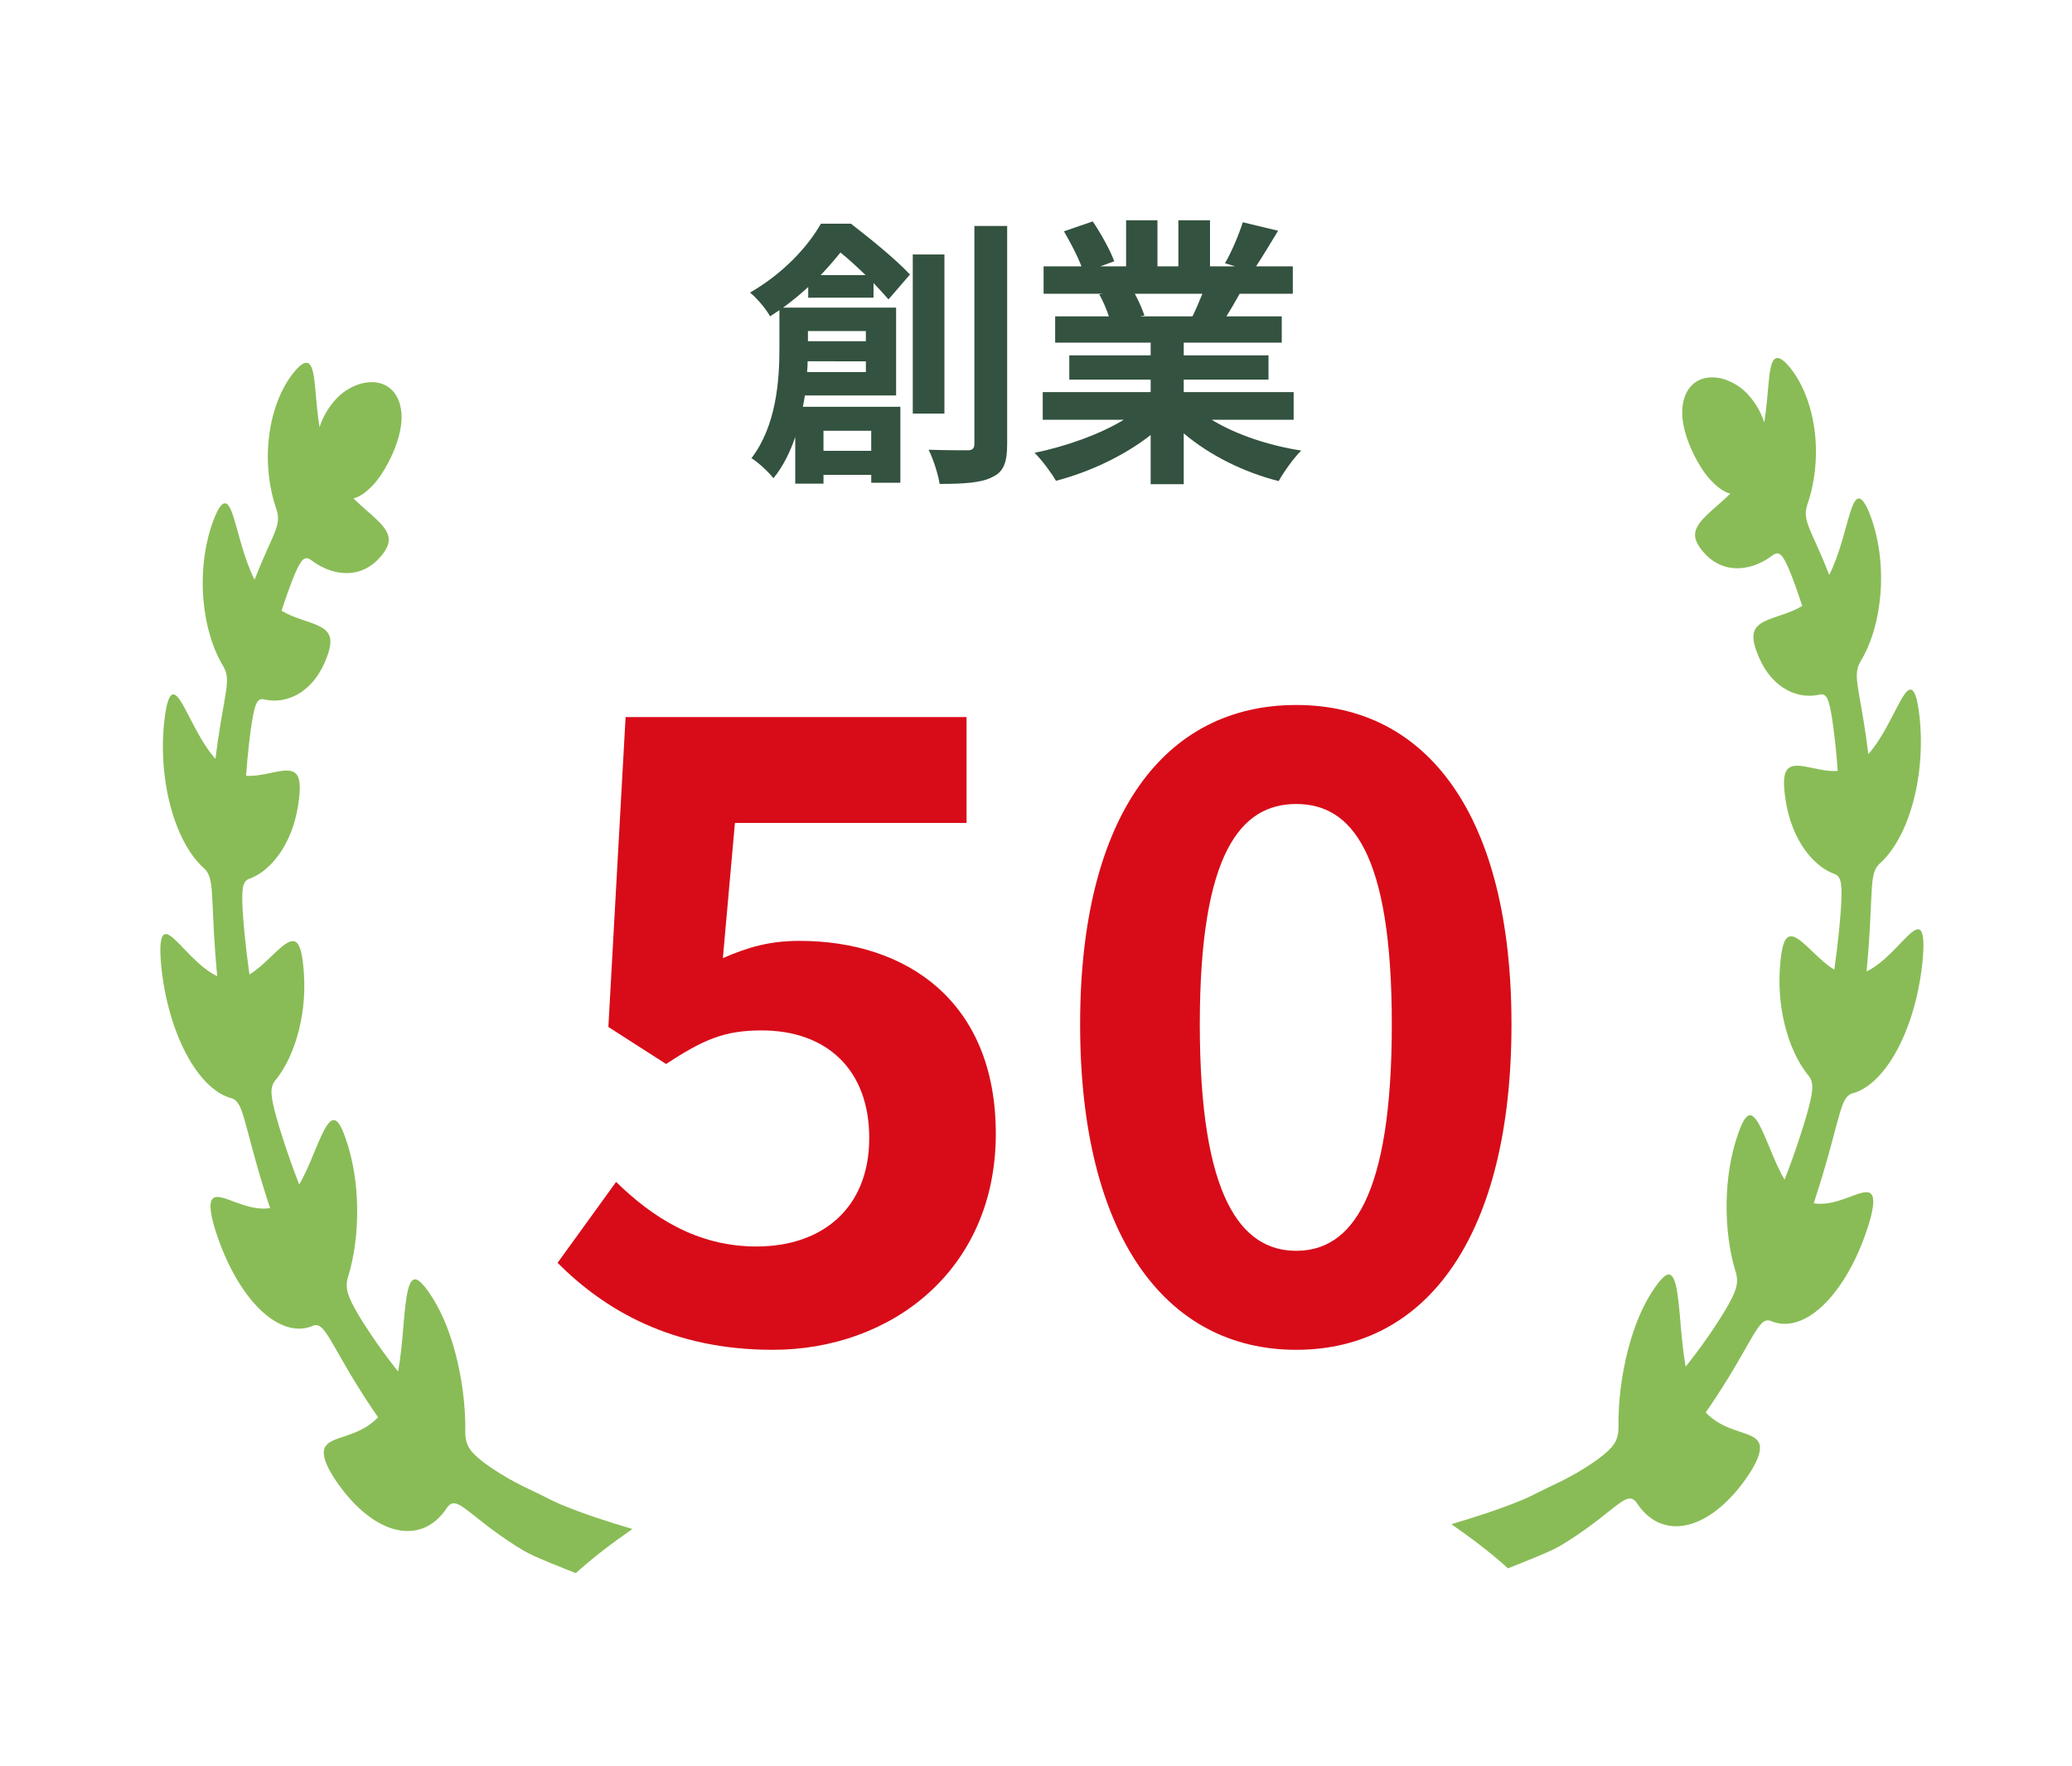
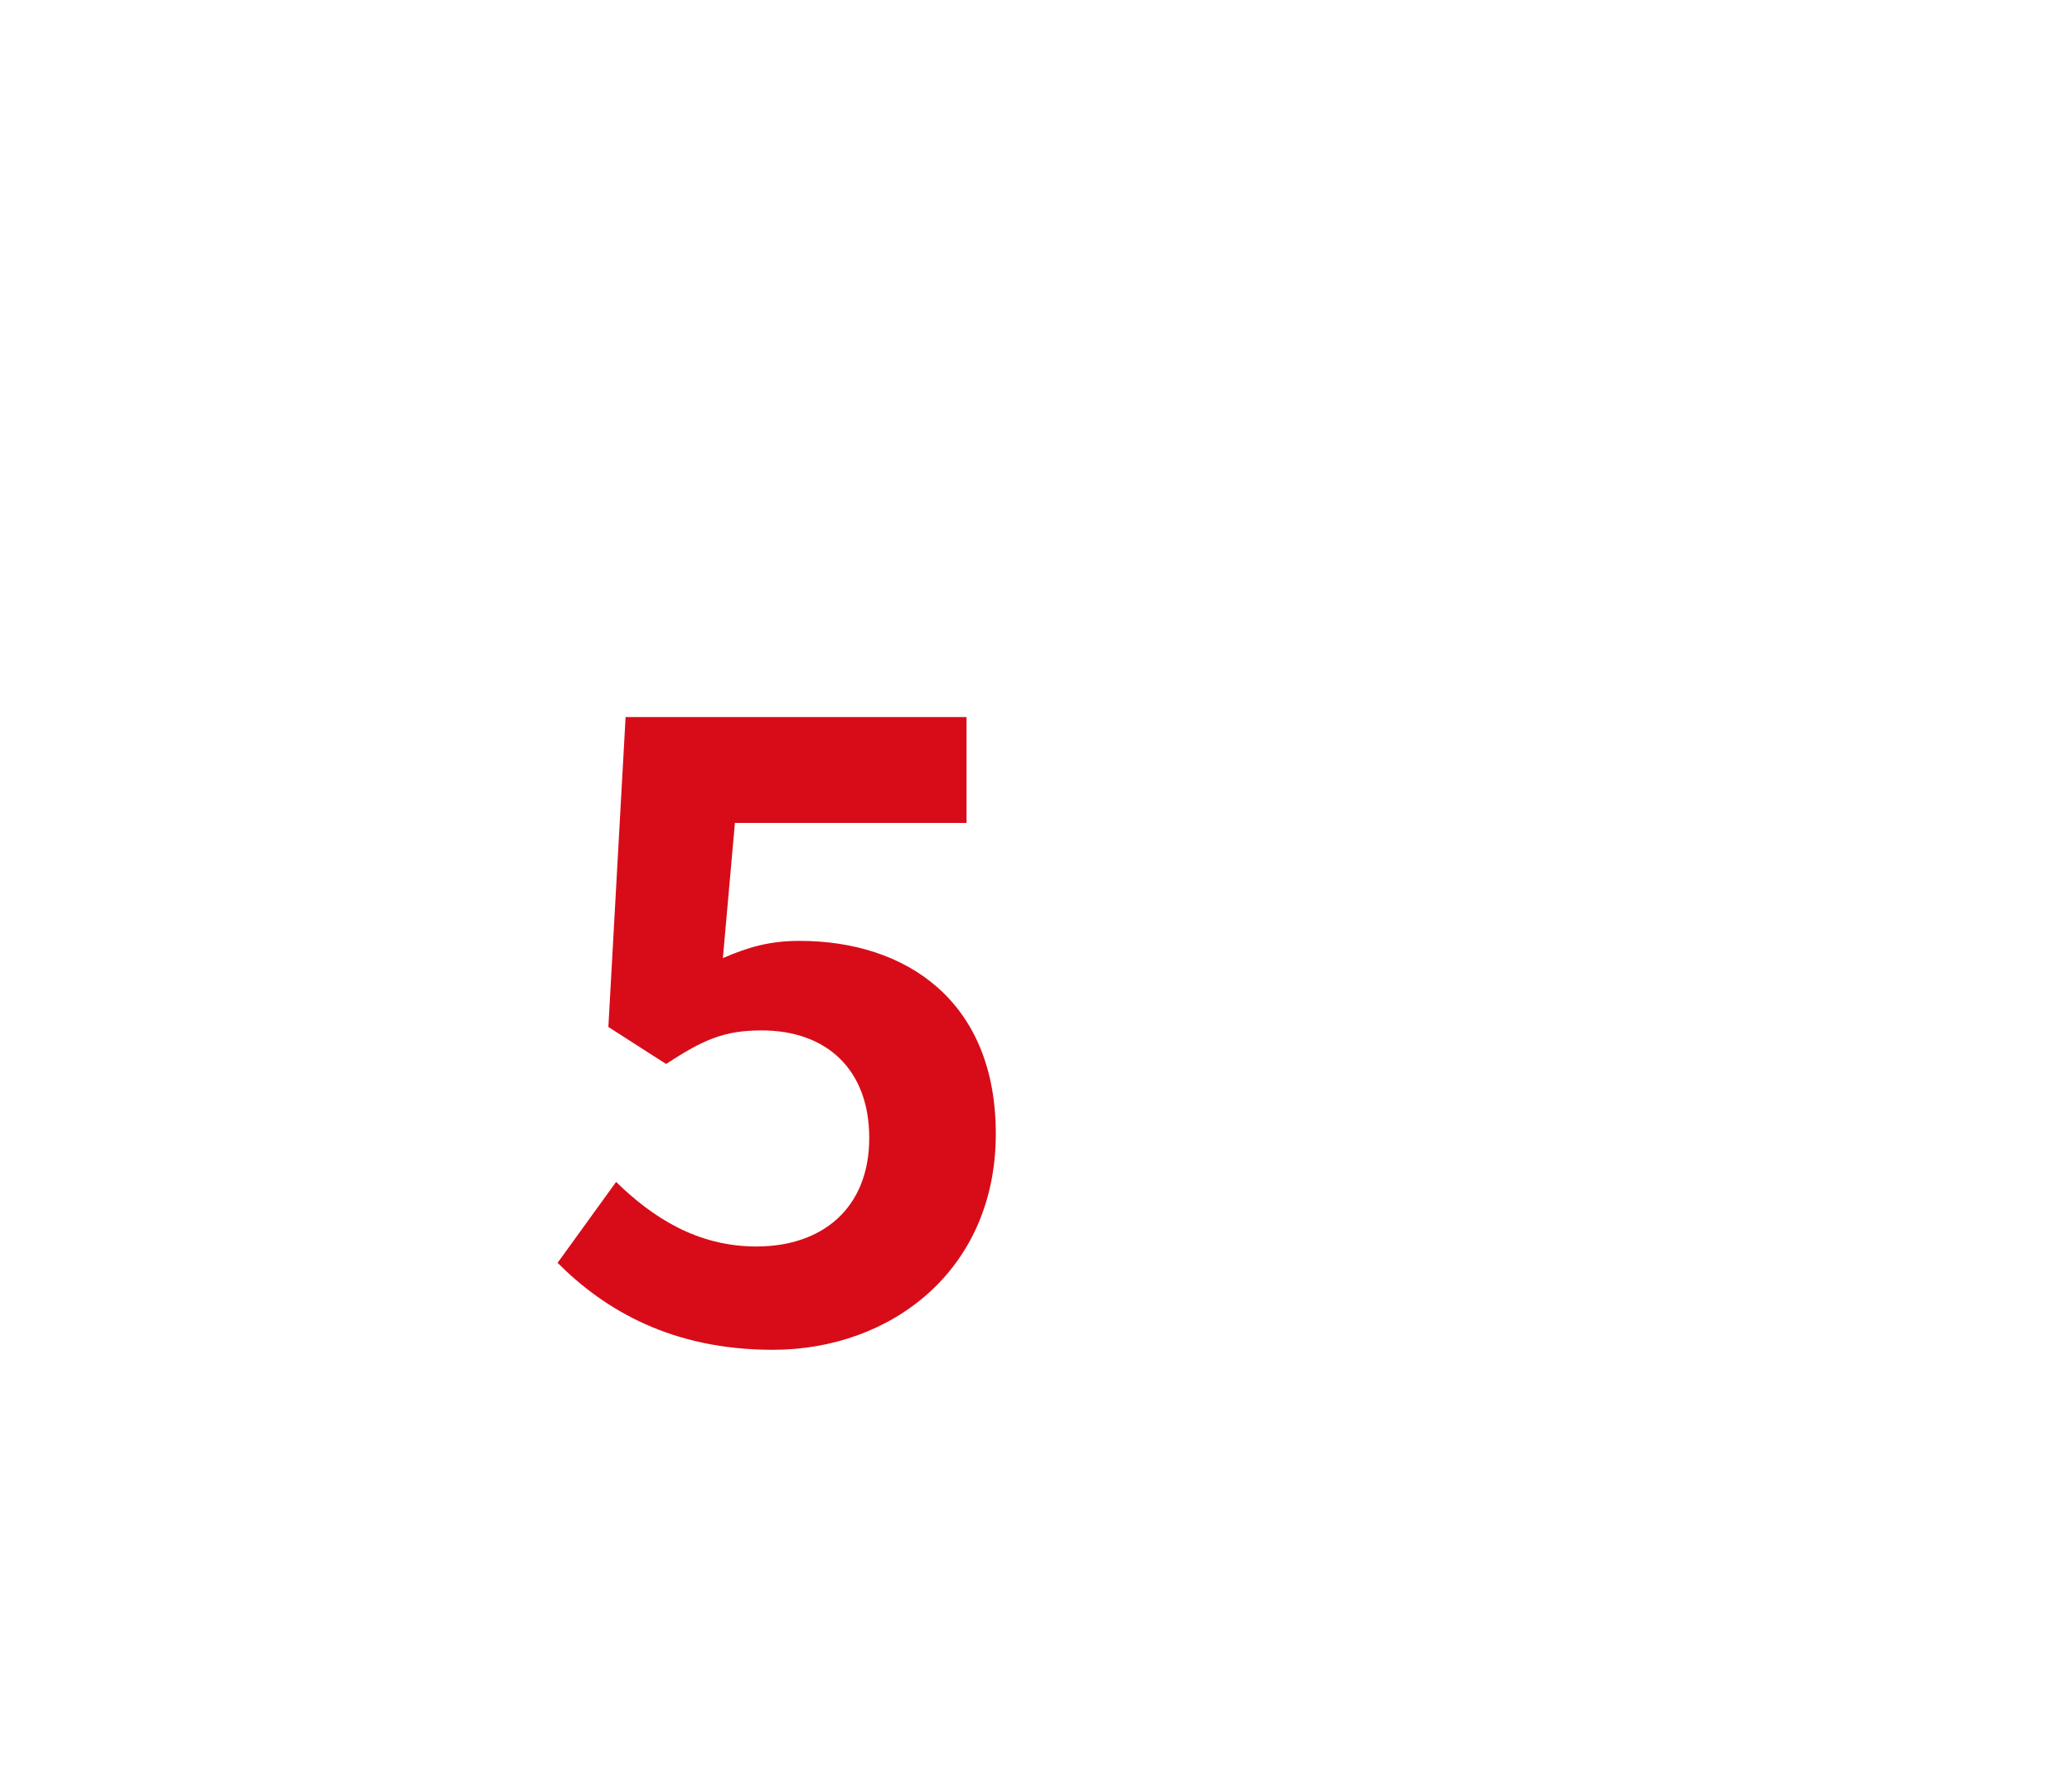
<svg xmlns="http://www.w3.org/2000/svg" version="1.1" id="レイヤー_1" x="0px" y="0px" width="176px" height="150px" viewBox="0 0 176 150" style="enable-background:new 0 0 176 150;" xml:space="preserve">
  <style type="text/css">
	.st0{opacity:0.8;}
	.st1{fill:#00270F;}
	.st2{fill:#89BC56;}
	.st3{fill:#D80C18;}
</style>
  <g class="st0">
    <g>
-       <path class="st1" d="M68.652,25.291v-0.912c-0.648,0.6-1.344,1.176-2.136,1.752h9.601v7.465h-7.752    c-0.048,0.312-0.096,0.647-0.168,0.96h8.281v6.456h-2.473v-0.672h-4.056v0.744h-2.4v-3.96    c-0.432,1.271-1.032,2.496-1.848,3.504c-0.36-0.479-1.368-1.416-1.872-1.704    c2.112-2.76,2.376-6.601,2.376-9.312v-3.265c-0.264,0.168-0.528,0.36-0.792,0.528    c-0.336-0.624-1.152-1.584-1.705-2.017c2.856-1.656,4.896-3.888,6.025-5.856h2.544    c1.68,1.296,3.864,3.072,5.017,4.32l-1.824,2.112c-0.336-0.384-0.768-0.864-1.272-1.392v1.248    H68.652z M73.549,31.604v-0.912H68.604c0,0.288-0.024,0.6-0.048,0.912H73.549z M68.628,28.124v0.864    h4.921v-0.864H68.628z M73.524,23.371c-0.696-0.672-1.44-1.367-2.136-1.92    c-0.504,0.624-1.056,1.272-1.68,1.92H73.524z M69.948,36.596v1.704h4.056v-1.704H69.948z     M80.221,35.132h-2.688V21.619h2.688V35.132z M85.55,19.195v18.529c0,1.584-0.312,2.376-1.272,2.809    c-0.912,0.479-2.4,0.576-4.464,0.576c-0.12-0.792-0.528-2.089-0.936-2.904    c1.44,0.048,2.833,0.048,3.289,0.048c0.432,0,0.6-0.145,0.6-0.552V19.195H85.55z" />
-       <path class="st1" d="M102.925,35.66c2.04,1.249,4.824,2.185,7.608,2.617    c-0.647,0.624-1.488,1.823-1.92,2.592c-2.952-0.744-5.856-2.185-8.064-4.057v4.32h-2.809v-4.176    c-2.232,1.752-5.185,3.144-8.041,3.888c-0.407-0.695-1.224-1.8-1.823-2.376    c2.688-0.552,5.52-1.56,7.584-2.809h-6.888v-2.352h9.168v-1.057h-6.912v-2.063h6.912v-1.08h-8.112    v-2.232h4.561c-0.192-0.601-0.505-1.32-0.816-1.872l0.288-0.048h-5.016v-2.328h3.215    c-0.336-0.912-0.96-2.064-1.487-2.977l2.448-0.84c0.695,1.032,1.487,2.448,1.824,3.384    l-1.177,0.433h2.185v-3.913h2.664v3.913h1.776v-3.913h2.688v3.913h2.136l-0.864-0.265    c0.576-0.984,1.177-2.424,1.513-3.48l3,0.721c-0.672,1.104-1.32,2.184-1.872,3.024h3.12v2.328    h-4.513c-0.384,0.695-0.768,1.344-1.128,1.92h4.704v2.232h-8.328v1.08h7.2v2.063h-7.2v1.057    h9.337v2.352H102.925z M96.396,24.956c0.336,0.624,0.647,1.344,0.815,1.848l-0.407,0.072h4.488    c0.288-0.576,0.576-1.272,0.84-1.92H96.396z" />
-     </g>
+       </g>
  </g>
-   <path class="st2" d="M48.91,133.64c1.511-1.375,3.143-2.595,4.808-3.75  c-2.07-0.616-4.128-1.273-6.115-2.1c-0.611-0.254-1.779-0.875-2.627-1.269  c-0.847-0.387-1.714-0.861-2.417-1.296c-0.702-0.432-1.238-0.813-1.429-0.96  c-1.122-0.87-1.594-1.393-1.607-2.564c0.033-2.321-0.292-4.659-0.834-6.726  c-0.549-2.077-1.315-3.889-2.355-5.326c-0.652-0.911-1.048-1.133-1.333-0.854  c-0.282,0.281-0.445,1.061-0.569,2.131c-0.127,1.068-0.208,2.423-0.362,3.819  c-0.067,0.588-0.148,1.182-0.255,1.762c-0.111-0.138-0.223-0.278-0.335-0.423  c-0.696-0.888-1.392-1.858-1.942-2.676c-0.551-0.82-0.962-1.484-1.105-1.73  c-0.839-1.447-1.157-2.18-0.893-3.128c0.581-1.837,0.825-3.929,0.798-5.958  c-0.031-2.038-0.331-4.012-0.976-5.865c-0.403-1.168-0.722-1.612-1.055-1.571  c-0.329,0.041-0.659,0.569-1.022,1.351c-0.363,0.781-0.752,1.824-1.219,2.849  c-0.201,0.435-0.414,0.867-0.652,1.268c-0.022-0.057-0.044-0.114-0.066-0.173c-0.452-1.163-0.884-2.392-1.216-3.407  c-0.335-1.015-0.569-1.813-0.648-2.104c-0.235-0.854-0.382-1.479-0.416-1.968c-0.035-0.489,0.045-0.836,0.275-1.142  c0.953-1.135,1.644-2.696,2.063-4.388c0.416-1.699,0.557-3.544,0.345-5.487  c-0.13-1.226-0.34-1.788-0.66-1.955c-0.319-0.167-0.744,0.073-1.25,0.506  c-0.509,0.428-1.098,1.058-1.757,1.62c-0.285,0.242-0.583,0.469-0.896,0.658  c-0.165-1.161-0.306-2.341-0.402-3.316c-0.103-1.038-0.16-1.838-0.175-2.125  c-0.085-1.688-0.049-2.426,0.508-2.67c1.133-0.396,2.105-1.303,2.847-2.48c0.739-1.186,1.247-2.645,1.441-4.403  c0.123-1.107,0.04-1.7-0.229-2.022c-0.268-0.318-0.718-0.353-1.286-0.277  c-0.569,0.077-1.252,0.273-1.989,0.368c-0.326,0.043-0.662,0.066-1.003,0.041c0.068-0.939,0.155-1.865,0.241-2.634  c0.105-0.929,0.206-1.635,0.248-1.886c0.245-1.47,0.421-2.074,0.997-1.979c1.152,0.274,2.251,0.025,3.182-0.592  c0.931-0.624,1.694-1.613,2.212-3.027c0.327-0.886,0.36-1.438,0.163-1.853c-0.198-0.412-0.618-0.669-1.175-0.894  c-0.555-0.226-1.243-0.41-1.963-0.708c-0.293-0.122-0.591-0.266-0.887-0.441c0.173-0.542,0.344-1.055,0.504-1.502  c0.277-0.783,0.509-1.366,0.598-1.569c0.52-1.195,0.809-1.647,1.369-1.263c1.107,0.847,2.255,1.191,3.303,1.123  c1.051-0.076,2.001-0.568,2.781-1.567c0.492-0.629,0.627-1.107,0.506-1.581c-0.121-0.472-0.497-0.928-1.012-1.419  c-0.516-0.495-1.171-1.02-1.84-1.665c-0.034-0.034-0.069-0.068-0.104-0.102c0.63-0.167,1.183-0.623,1.721-1.201  c0.602-0.653,1.299-1.805,1.795-3.059c0.489-1.26,0.78-2.648,0.387-3.876c-0.393-1.221-1.358-1.768-2.428-1.74  c-1.068,0.018-2.215,0.629-2.927,1.402c-0.609,0.656-1.118,1.452-1.431,2.428c-0.19-1.177-0.274-2.339-0.362-3.287  c-0.093-0.994-0.196-1.755-0.467-2.053c-0.269-0.299-0.714-0.142-1.431,0.771  c-1.138,1.455-1.833,3.482-2.051,5.563c-0.223,2.081,0.027,4.206,0.66,6.001  c0.296,0.93,0.051,1.499-0.517,2.789c-0.097,0.22-0.374,0.817-0.716,1.617c-0.197,0.46-0.414,0.992-0.634,1.552  c-0.219-0.439-0.417-0.903-0.594-1.382c-0.417-1.129-0.724-2.314-0.992-3.263  c-0.268-0.949-0.503-1.657-0.803-1.817c-0.296-0.156-0.667,0.23-1.143,1.518  c-0.752,2.053-1.001,4.447-0.811,6.649c0.186,2.207,0.804,4.209,1.706,5.681  c0.44,0.779,0.326,1.478,0.053,3.07c-0.045,0.273-0.186,1.015-0.344,1.996  c-0.131,0.808-0.272,1.774-0.396,2.766c-0.301-0.34-0.587-0.724-0.855-1.135  c-0.625-0.952-1.154-2.03-1.599-2.882c-0.445-0.848-0.809-1.467-1.123-1.462  c-0.312,0.003-0.584,0.629-0.767,2.274c-0.29,2.62-0.027,5.314,0.612,7.535  c0.636,2.231,1.639,3.979,2.794,4.992c0.576,0.56,0.618,1.365,0.705,3.205c0.017,0.314,0.047,1.178,0.109,2.308  c0.06,1.059,0.153,2.35,0.275,3.626c-0.355-0.168-0.706-0.395-1.046-0.658c-0.789-0.608-1.519-1.411-2.12-2.029  c-0.6-0.617-1.074-1.042-1.364-0.841c-0.287,0.201-0.398,1.036-0.2,2.886c0.32,2.946,1.171,5.612,2.261,7.543  c1.092,1.945,2.412,3.145,3.706,3.472c0.327,0.112,0.549,0.37,0.75,0.836  c0.199,0.465,0.378,1.14,0.631,2.074c0.086,0.32,0.313,1.208,0.633,2.349  c0.319,1.144,0.735,2.537,1.175,3.869c0.022,0.066,0.044,0.132,0.066,0.198  c-0.36,0.059-0.729,0.057-1.098,0.009c-0.865-0.11-1.722-0.468-2.417-0.718  c-0.695-0.251-1.229-0.38-1.445,0.022c-0.213,0.4-0.116,1.356,0.512,3.174  c0.502,1.442,1.112,2.732,1.779,3.812c0.666,1.082,1.391,1.96,2.124,2.604  c1.47,1.291,2.962,1.636,4.208,1.083c0.649-0.226,1.05,0.474,1.969,2.073c0.158,0.272,0.584,1.039,1.157,2.004  c0.573,0.963,1.297,2.117,2.028,3.192c0.117,0.174,0.235,0.346,0.353,0.515c-0.302,0.316-0.629,0.576-0.966,0.788  c-0.8,0.507-1.658,0.75-2.345,0.986c-0.685,0.24-1.197,0.484-1.286,1.059  c-0.088,0.568,0.246,1.493,1.281,2.933c0.822,1.139,1.704,2.039,2.582,2.68  c0.877,0.644,1.754,1.026,2.576,1.163c0.823,0.134,1.594,0.022,2.275-0.312  c0.681-0.336,1.273-0.893,1.756-1.636c0.258-0.351,0.523-0.425,0.876-0.285c0.355,0.138,0.798,0.494,1.417,0.978  c0.212,0.162,0.792,0.64,1.557,1.209c0.764,0.566,1.713,1.218,2.648,1.774  C45.385,132.276,48.187,133.343,48.91,133.64z" />
-   <path class="st2" d="M128.09,133.231c-1.511-1.375-3.143-2.595-4.808-3.75  c2.07-0.616,4.127-1.273,6.115-2.1c0.611-0.254,1.779-0.875,2.627-1.269  c0.847-0.387,1.715-0.861,2.417-1.296c0.702-0.432,1.238-0.813,1.429-0.96  c1.122-0.87,1.594-1.393,1.607-2.564c-0.033-2.321,0.292-4.659,0.834-6.726  c0.549-2.078,1.315-3.889,2.355-5.326c0.652-0.911,1.048-1.133,1.333-0.854  c0.282,0.281,0.445,1.061,0.569,2.131c0.127,1.068,0.208,2.423,0.362,3.819  c0.067,0.588,0.148,1.182,0.255,1.762c0.111-0.138,0.223-0.279,0.335-0.423  c0.696-0.888,1.392-1.858,1.942-2.676c0.552-0.82,0.962-1.484,1.105-1.73  c0.84-1.447,1.157-2.18,0.893-3.128c-0.581-1.837-0.825-3.929-0.798-5.958  c0.031-2.038,0.331-4.012,0.976-5.865c0.403-1.168,0.722-1.612,1.055-1.571  c0.329,0.041,0.659,0.569,1.022,1.351c0.363,0.781,0.752,1.824,1.219,2.849c0.201,0.435,0.414,0.867,0.652,1.268  c0.022-0.057,0.044-0.114,0.066-0.173c0.452-1.163,0.885-2.392,1.216-3.407  c0.335-1.015,0.569-1.813,0.648-2.104c0.235-0.854,0.382-1.479,0.416-1.968  c0.035-0.489-0.045-0.836-0.275-1.142c-0.953-1.135-1.644-2.696-2.063-4.388  c-0.416-1.699-0.557-3.544-0.345-5.487c0.13-1.226,0.34-1.788,0.66-1.955  c0.319-0.167,0.743,0.073,1.25,0.506c0.509,0.428,1.098,1.058,1.757,1.62c0.285,0.242,0.583,0.469,0.896,0.658  c0.165-1.161,0.306-2.341,0.402-3.315c0.103-1.038,0.16-1.838,0.175-2.125  c0.085-1.688,0.049-2.426-0.507-2.67c-1.133-0.396-2.105-1.303-2.847-2.48  c-0.738-1.186-1.247-2.645-1.441-4.403c-0.123-1.107-0.04-1.7,0.23-2.022  c0.268-0.318,0.718-0.354,1.286-0.277c0.569,0.077,1.252,0.273,1.99,0.368  c0.326,0.043,0.661,0.066,1.003,0.041c-0.068-0.939-0.155-1.865-0.241-2.634  c-0.105-0.929-0.206-1.635-0.248-1.886c-0.245-1.47-0.421-2.074-0.997-1.979  c-1.152,0.274-2.251,0.025-3.182-0.592c-0.931-0.624-1.694-1.613-2.212-3.027  c-0.327-0.886-0.36-1.438-0.163-1.853c0.197-0.412,0.618-0.669,1.175-0.894  c0.555-0.226,1.243-0.41,1.963-0.708c0.293-0.122,0.591-0.266,0.887-0.441  c-0.173-0.542-0.344-1.055-0.504-1.502c-0.277-0.783-0.509-1.366-0.598-1.569  c-0.52-1.195-0.809-1.648-1.369-1.263c-1.107,0.847-2.255,1.191-3.303,1.123  c-1.051-0.076-2.001-0.568-2.781-1.567c-0.492-0.629-0.627-1.107-0.506-1.581c0.121-0.472,0.497-0.928,1.012-1.418  c0.516-0.495,1.171-1.02,1.84-1.665c0.035-0.034,0.069-0.068,0.104-0.102  c-0.63-0.167-1.183-0.623-1.721-1.201c-0.602-0.653-1.299-1.805-1.796-3.059  c-0.489-1.26-0.78-2.648-0.387-3.876c0.393-1.221,1.358-1.768,2.428-1.74  c1.068,0.018,2.215,0.628,2.927,1.402c0.608,0.656,1.118,1.452,1.431,2.428  c0.19-1.177,0.273-2.339,0.362-3.287c0.093-0.994,0.196-1.755,0.467-2.053  c0.269-0.299,0.714-0.142,1.431,0.771c1.137,1.455,1.833,3.482,2.051,5.563  c0.223,2.081-0.027,4.206-0.66,6.001c-0.296,0.93-0.051,1.499,0.517,2.789  c0.097,0.22,0.374,0.817,0.716,1.617c0.197,0.46,0.414,0.992,0.634,1.552  c0.219-0.438,0.417-0.903,0.594-1.382c0.417-1.129,0.724-2.314,0.992-3.263  c0.268-0.949,0.503-1.657,0.803-1.817c0.296-0.156,0.667,0.23,1.143,1.518  c0.752,2.053,1.001,4.448,0.811,6.649c-0.186,2.207-0.804,4.209-1.706,5.681  c-0.44,0.779-0.326,1.478-0.053,3.07c0.045,0.273,0.186,1.015,0.344,1.996  c0.131,0.808,0.272,1.774,0.396,2.766c0.301-0.34,0.587-0.724,0.855-1.135  c0.625-0.952,1.154-2.03,1.599-2.882c0.445-0.848,0.809-1.467,1.123-1.461  c0.312,0.003,0.584,0.629,0.767,2.274c0.29,2.62,0.027,5.314-0.612,7.535  c-0.636,2.231-1.639,3.979-2.794,4.992c-0.576,0.56-0.618,1.365-0.705,3.205  c-0.017,0.314-0.047,1.178-0.109,2.308c-0.06,1.059-0.153,2.35-0.275,3.626  c0.355-0.168,0.706-0.395,1.046-0.658c0.789-0.608,1.519-1.411,2.12-2.029  c0.6-0.617,1.074-1.042,1.364-0.841c0.287,0.201,0.398,1.036,0.2,2.886  c-0.32,2.946-1.171,5.612-2.262,7.543c-1.092,1.945-2.412,3.145-3.706,3.472  c-0.327,0.112-0.549,0.37-0.75,0.836c-0.199,0.465-0.378,1.14-0.631,2.074  c-0.086,0.32-0.313,1.208-0.633,2.349c-0.319,1.144-0.735,2.537-1.175,3.869  c-0.022,0.066-0.044,0.132-0.066,0.198c0.359,0.059,0.729,0.057,1.097,0.009  c0.865-0.11,1.722-0.468,2.417-0.718c0.695-0.251,1.229-0.38,1.445,0.022  c0.213,0.4,0.117,1.356-0.512,3.174c-0.502,1.442-1.111,2.732-1.779,3.812  c-0.666,1.082-1.391,1.96-2.124,2.604c-1.47,1.291-2.961,1.636-4.208,1.083  c-0.649-0.226-1.05,0.474-1.969,2.073c-0.158,0.272-0.584,1.039-1.157,2.004  c-0.573,0.963-1.297,2.117-2.028,3.192c-0.118,0.174-0.235,0.346-0.353,0.515  c0.302,0.316,0.629,0.576,0.966,0.788c0.8,0.507,1.658,0.75,2.345,0.986  c0.685,0.24,1.197,0.484,1.286,1.059c0.088,0.568-0.246,1.493-1.281,2.933  c-0.822,1.139-1.704,2.039-2.582,2.68c-0.877,0.644-1.754,1.026-2.576,1.163  c-0.823,0.134-1.594,0.022-2.275-0.312c-0.681-0.336-1.273-0.893-1.756-1.636  c-0.258-0.351-0.523-0.425-0.876-0.285c-0.355,0.138-0.799,0.494-1.417,0.978  c-0.212,0.162-0.792,0.64-1.557,1.209c-0.764,0.566-1.713,1.218-2.649,1.774  C131.615,131.867,128.813,132.934,128.09,133.231z" />
  <g>
    <path class="st3" d="M47.361,107.279l4.972-6.874c3.072,2.998,6.875,5.485,11.921,5.485   c5.631,0,9.581-3.292,9.581-9.215c0-5.851-3.656-9.141-9.141-9.141c-3.218,0-4.973,0.805-8.118,2.851   l-4.9-3.144l1.463-26.328h28.961v8.995H62.426l-1.023,11.483c2.193-0.952,4.022-1.463,6.509-1.463   c9.069,0,16.674,5.119,16.674,16.382c0,11.627-8.923,18.357-18.942,18.357   C57.087,114.667,51.382,111.302,47.361,107.279z" />
-     <path class="st3" d="M91.748,87.022c0-17.845,7.241-27.133,18.357-27.133s18.283,9.361,18.283,27.133   c0,17.918-7.167,27.645-18.283,27.645S91.748,104.939,91.748,87.022z M118.223,87.022   c0-14.627-3.438-18.722-8.118-18.722c-4.681,0-8.191,4.095-8.191,18.722   c0,14.7,3.51,19.234,8.191,19.234C114.785,106.256,118.223,101.721,118.223,87.022z" />
  </g>
</svg>